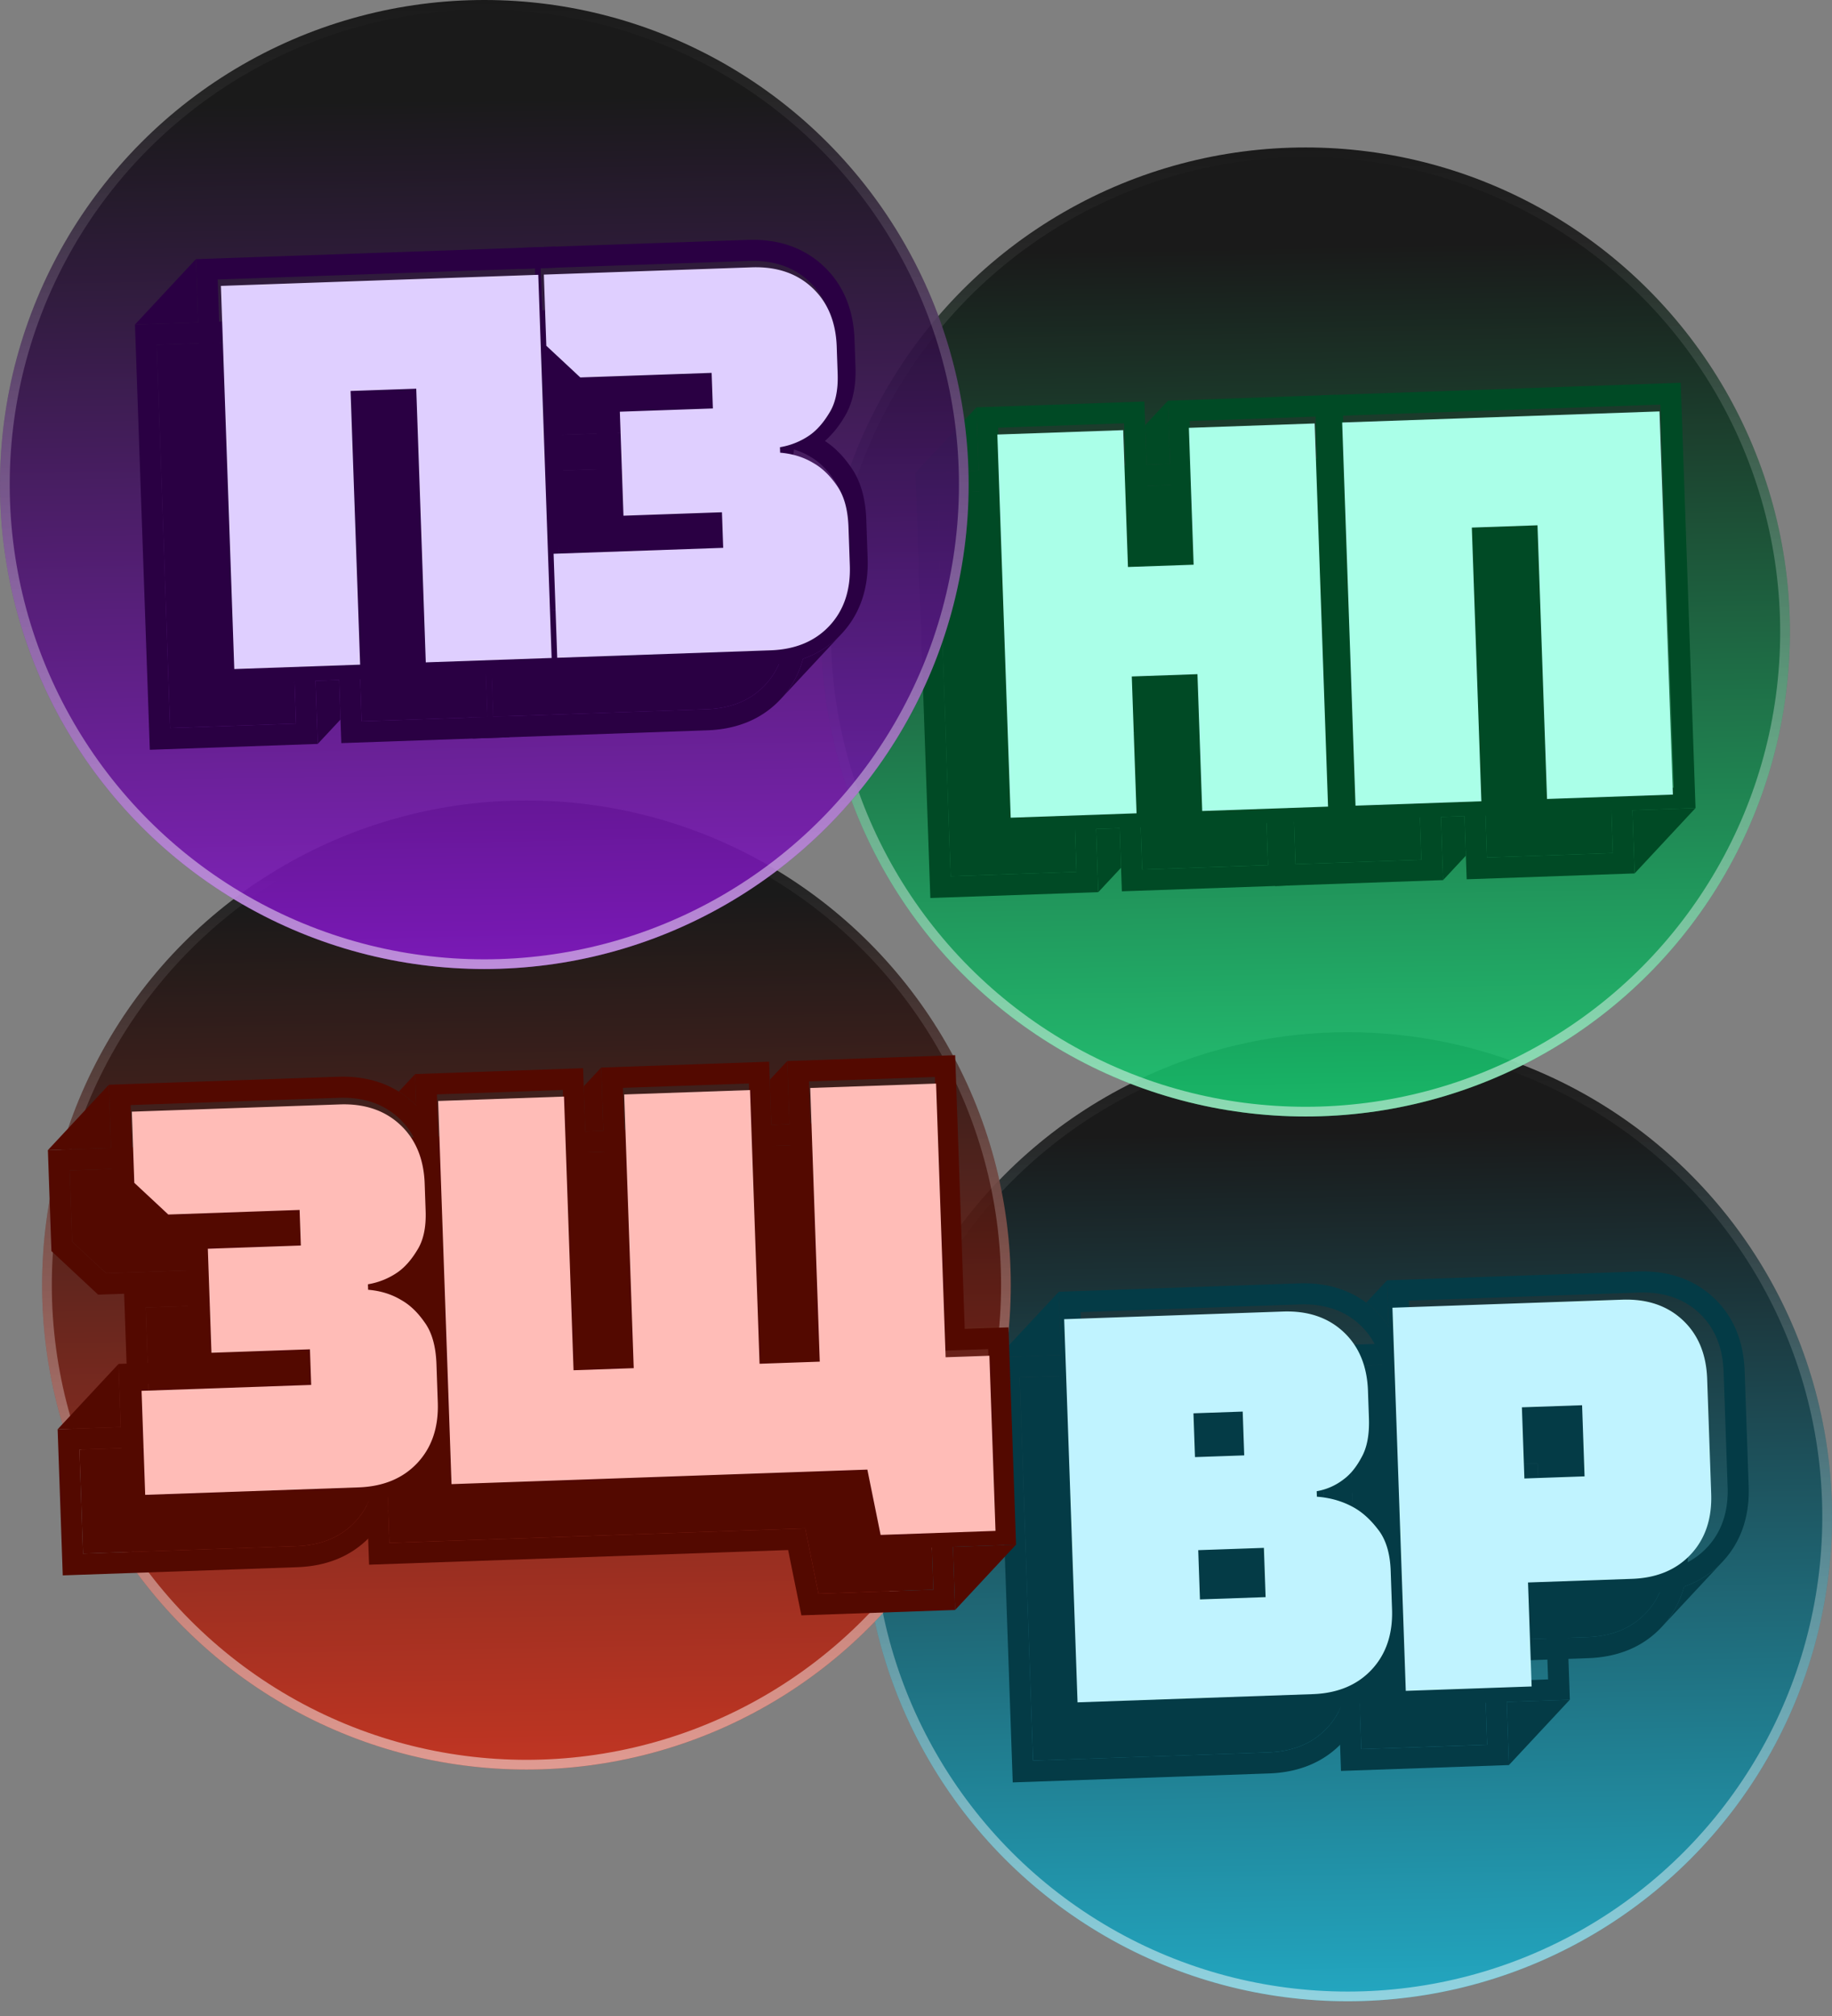
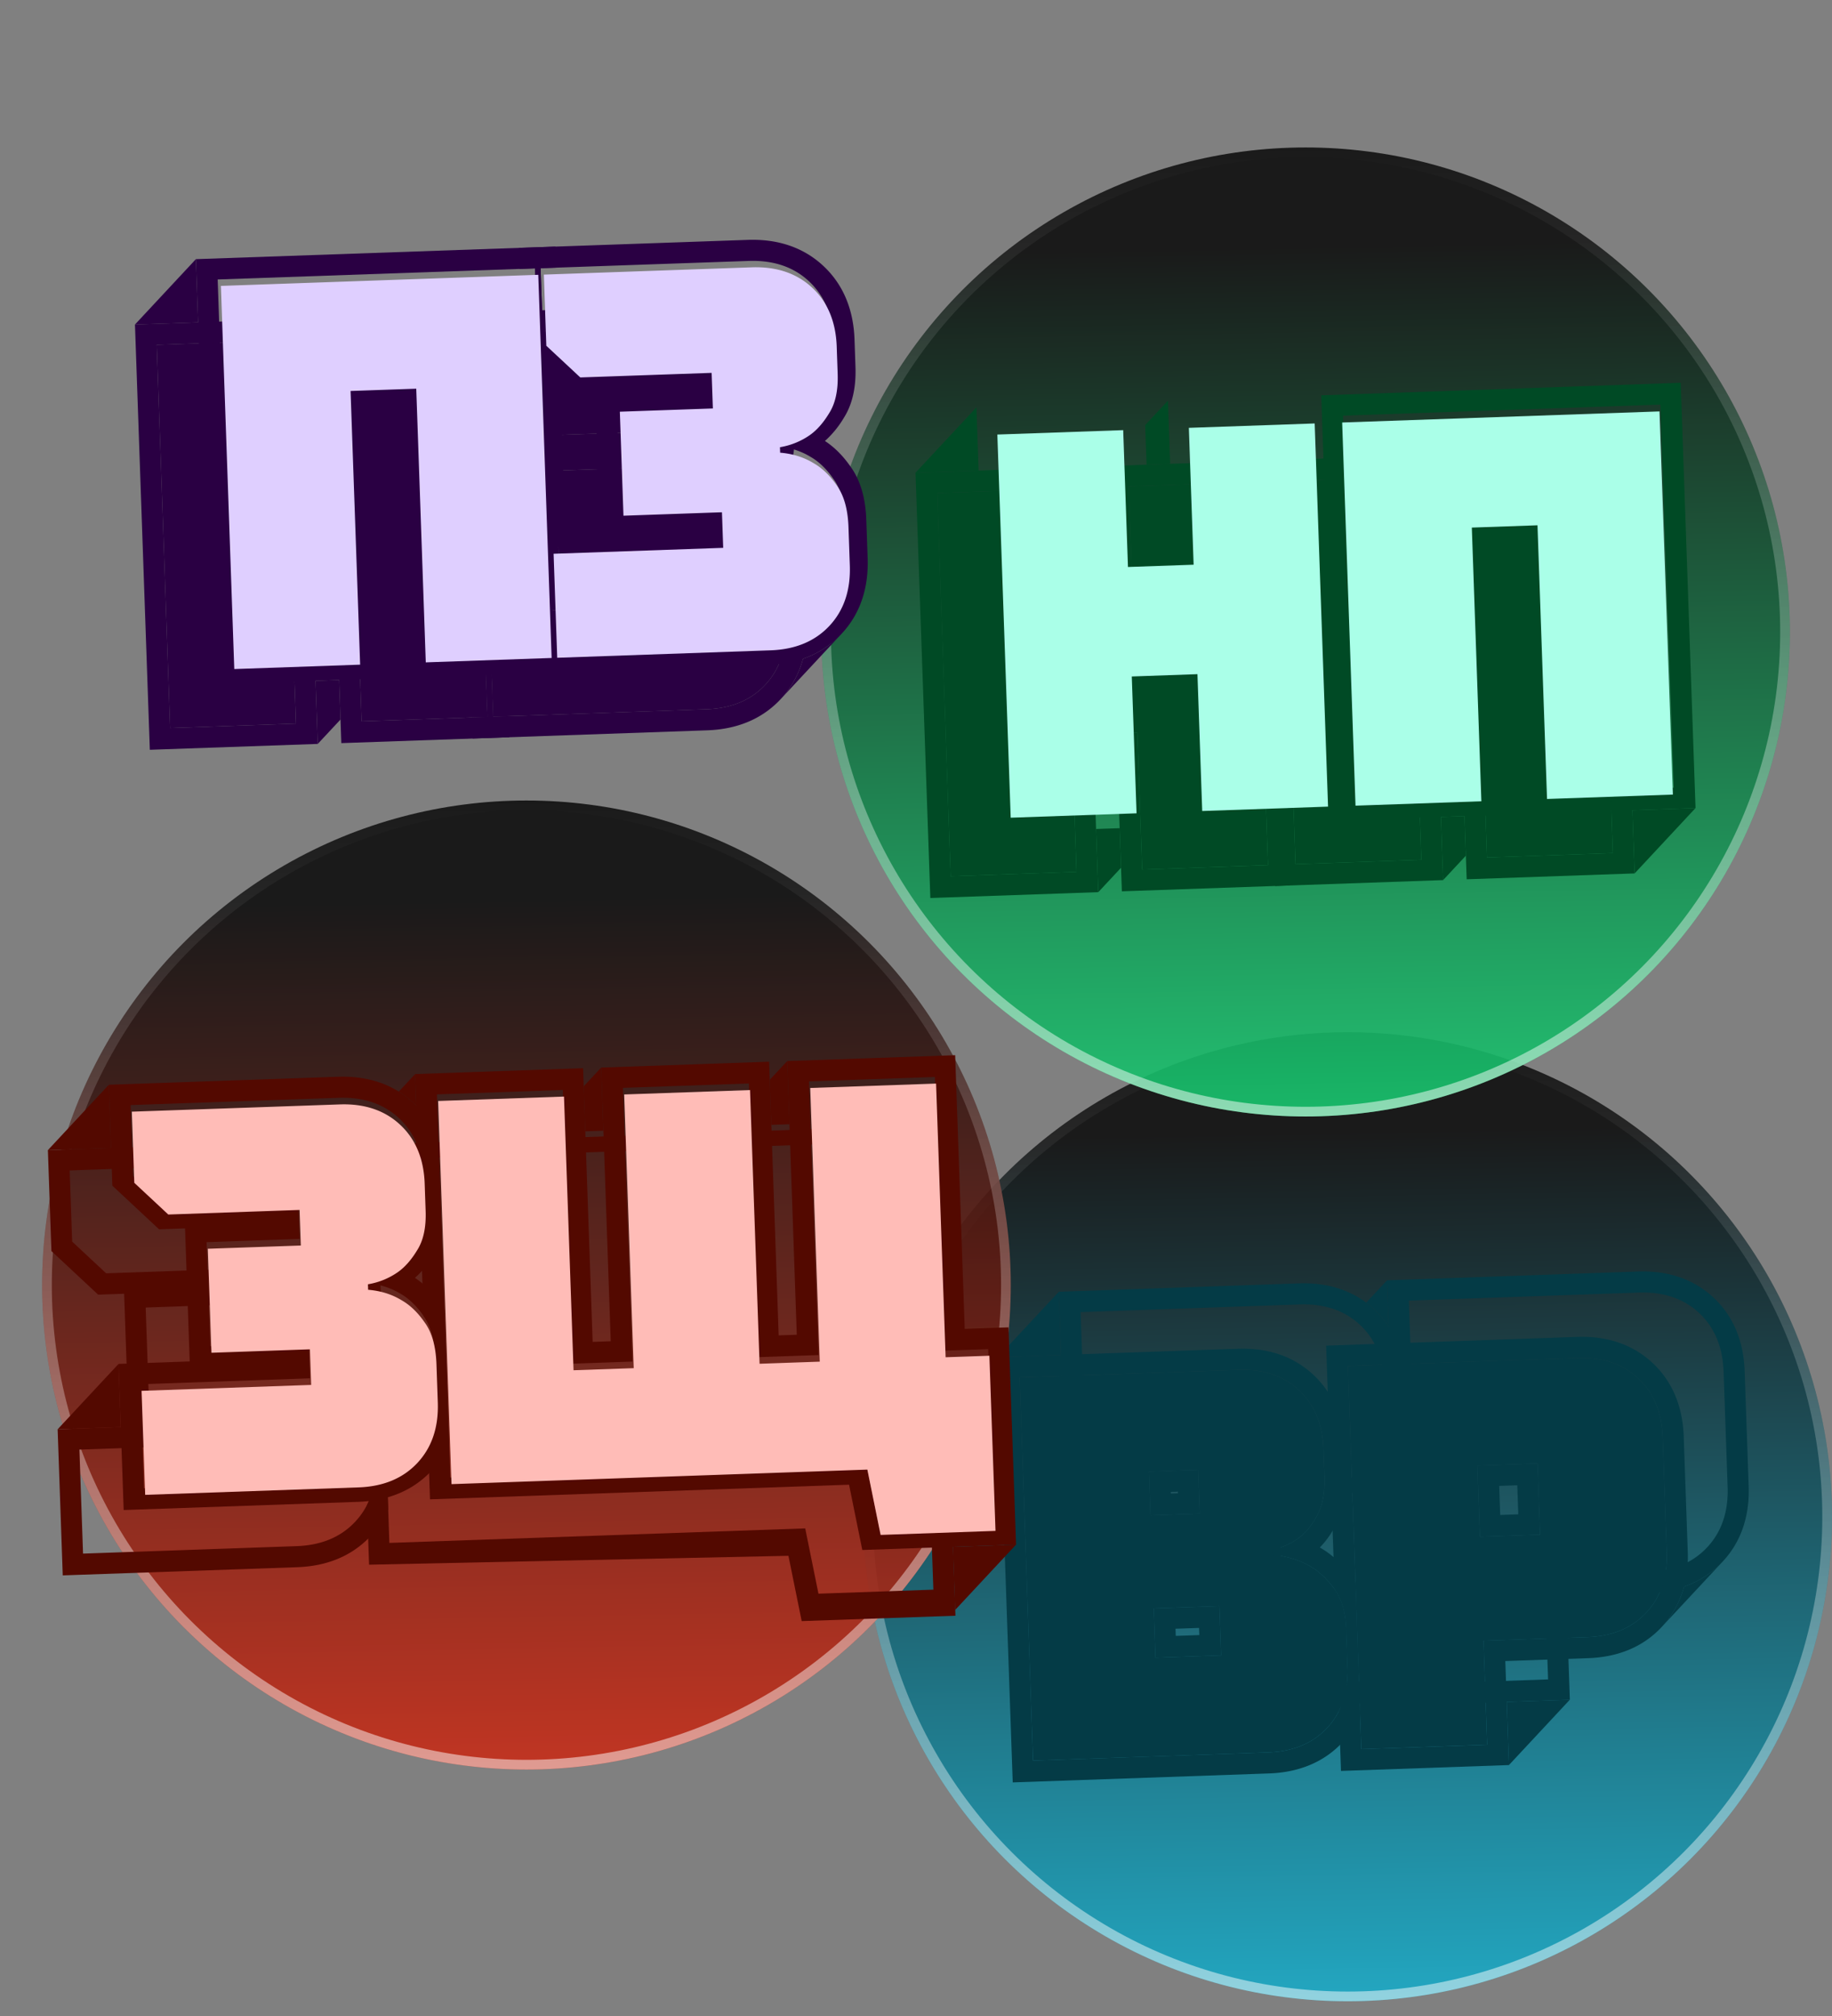
<svg xmlns="http://www.w3.org/2000/svg" width="100" height="110" fill="none" viewBox="0 0 100 110">
  <rect x="0" y="0" width="100" height="110" fill="#808080" stroke="none" />
  <circle cx="73.563" cy="82.759" r="26.437" fill="url(#a)" fill-opacity="0.9" />
  <circle cx="73.563" cy="82.759" r="26.172" stroke="url(#b)" stroke-opacity="0.5" stroke-width="0.529" />
  <path fill="#043B46" fill-rule="evenodd" d="m75.714 69.858 13.693-.479c1.602-.056 3.016.388 4.122 1.42 1.106 1.03 1.647 2.41 1.703 4.012l.219 6.272c.056 1.602-.387 3.017-1.419 4.123a5.14 5.14 0 0 1-2.11 1.366 6.5 6.5 0 0 1-1.903.337l-4.526.158.198 5.675-3.446.12-5.72.2-.115-3.262q.519-1.02.471-2.386l-.073-2.091q-.048-1.375-.63-2.177l-.344-9.842-.032-.928zm8.59 16.1 5.675-.198q2.03-.07 3.212-1.338 1.183-1.267 1.111-3.298l-.219-6.272q-.07-2.031-1.338-3.213-1.267-1.182-3.298-1.111l-12.544.438.73 20.907 6.87-.24zm2.951-9.672.136 3.883-3.285.115-.136-3.883zM85.16 77.51l.055 1.585.988-.035-.055-1.585z" clip-rule="evenodd" />
  <path fill="#043B46" fill-rule="evenodd" d="m57.796 70.483 13.095-.457c1.398-.049 2.652.282 3.684 1.052a5.2 5.2 0 0 1 1.227 1.297c.58.88.874 1.923.915 3.083l.052 1.493c.035 1.008-.108 1.952-.545 2.73-.238.446-.52.85-.856 1.188.623.352 1.165.854 1.636 1.466q.173.217.311.454l.253 7.248a5.1 5.1 0 0 1-.957 1.459c-1.032 1.106-2.412 1.647-4.013 1.703l-13.992.488-.69-19.758zM76.1 83.045q-.626-.816-1.357-1.208a5 5 0 0 0-.412-.197 5 5 0 0 0-1.552-.363l-.01-.299.033-.006a3.3 3.3 0 0 0 1.44-.643q.554-.408.974-1.2.45-.794.404-2.138l-.052-1.493q-.07-2.031-1.338-3.213t-3.299-1.11l-11.946.417.73 20.907 12.843-.449q2.03-.07 3.212-1.338 1.183-1.267 1.111-3.298l-.073-2.091q-.051-1.464-.708-2.278m-6.213 1.025.093 2.688-3.584.125-.094-2.688zm-2.396 1.233.014.39 1.287-.044-.014-.39zm1.239-8.669.083 2.39-2.688.093-.083-2.39zm-1.5 1.203.004.091.39-.013-.003-.092z" clip-rule="evenodd" />
  <path fill="#043B46" fill-rule="evenodd" d="m72.388 73.424 3.446-.12 10.247-.358c1.602-.056 3.016.387 4.122 1.419 1.106 1.031 1.647 2.411 1.703 4.013l.22 6.272a6.5 6.5 0 0 1-.204 1.922c-.22.82-.62 1.562-1.216 2.2-1.031 1.106-2.411 1.647-4.013 1.703l-4.526.158.078 2.229.12 3.446-9.167.32-.114-3.262a4.5 4.5 0 0 0 .46-1.725q.024-.32.011-.66l-.073-2.091a6 6 0 0 0-.035-.486q-.12-1.036-.595-1.692zm8.59 16.1 5.675-.197q2.031-.072 3.212-1.339 1.183-1.267 1.111-3.298l-.219-6.272q-.07-2.031-1.338-3.213-1.267-1.181-3.298-1.11l-12.544.438.73 20.906 6.87-.24zm2.952-9.671.135 3.882-3.285.115-.136-3.883zm-2.097 1.223.055 1.585.988-.034-.055-1.585z" clip-rule="evenodd" />
  <path fill="#043B46" fill-rule="evenodd" d="m54.47 74.05 3.446-.12 9.65-.338c1.601-.056 3.016.388 4.122 1.42 1.106 1.03 1.647 2.41 1.703 4.013l.052 1.493c.035 1.008-.107 1.951-.545 2.73-.238.446-.52.849-.856 1.188.623.351 1.165.854 1.636 1.465q.174.217.311.454l.254 7.248a5.1 5.1 0 0 1-.958 1.46c-1.031 1.105-2.411 1.646-4.013 1.702l-13.992.489zm18.305 12.562q-.627-.816-1.358-1.209a5 5 0 0 0-.412-.197 5 5 0 0 0-1.508-.359l-.043-.003-.01-.299.033-.006a3.3 3.3 0 0 0 1.438-.644q.555-.407.975-1.2.45-.793.404-2.137l-.052-1.493q-.07-2.031-1.338-3.213-1.267-1.182-3.298-1.11l-11.947.416.73 20.907 12.843-.448q2.03-.072 3.212-1.339.984-1.053 1.1-2.637.024-.32.011-.66l-.073-2.091a6 6 0 0 0-.035-.486q-.129-1.119-.672-1.792m-6.214 1.024.093 2.688-3.583.125-.094-2.688zm-2.396 1.234.014.39 1.287-.045-.014-.39zm1.239-8.67.083 2.39-2.688.094-.083-2.39zm-1.5 1.203.004.092.39-.014-.003-.092z" clip-rule="evenodd" />
  <path fill="#043B46" fill-rule="evenodd" d="M73.544 91.641q.024-.32.011-.66l-.073-2.091a6 6 0 0 0-.035-.486q-.129-1.119-.672-1.792-.627-.816-1.358-1.209a5 5 0 0 0-.412-.197 5 5 0 0 0-1.508-.359l-.043-.003-.01-.299.033-.006a3.3 3.3 0 0 0 1.438-.644q.555-.407.975-1.2.45-.793.404-2.137l-.052-1.493q-.07-2.031-1.338-3.213-1.267-1.182-3.298-1.11l-11.947.416.73 20.907 12.843-.448q2.03-.072 3.212-1.339.984-1.053 1.1-2.637m-10.567-3.88 3.584-.125.093 2.688-3.583.125zm-.261-7.466 2.688-.094.083 2.389-2.688.094zm27.15 7.693q-1.183 1.267-3.213 1.339l-5.675.198.198 5.674-6.87.24-.73-20.906 12.545-.439q2.03-.07 3.298 1.111 1.267 1.183 1.338 3.213l.22 6.272q.07 2.031-1.112 3.298m-9.222-8.02 3.286-.115.135 3.882-3.285.115z" clip-rule="evenodd" />
  <path fill="#043B46" d="m85.69 92.742-3.445.12.12 3.446zM57.796 70.483 54.47 74.05l3.446-.12zm16.779.595a5.2 5.2 0 0 1 1.227 1.297l-.088-2.517zm16.131 17.694 3.326-3.566a5.14 5.14 0 0 1-2.11 1.366c-.22.82-.62 1.562-1.216 2.2" />
-   <path fill="#C0F3FF" d="m58.088 71.98 11.947-.418q2.03-.07 3.298 1.11 1.267 1.183 1.338 3.214l.052 1.493q.047 1.344-.403 2.137-.421.792-.975 1.2a3.3 3.3 0 0 1-1.473.65l.01.299q1.08.08 1.964.56.731.392 1.358 1.208.656.814.707 2.277l.073 2.091q.071 2.03-1.11 3.298-1.183 1.267-3.213 1.339l-12.843.448zm10.996 15.165-.094-2.688-3.584.125.094 2.688zm-1.167-7.734-.084-2.39-2.688.094.084 2.39zm8.089-8.057 12.544-.439q2.03-.07 3.298 1.111 1.267 1.183 1.338 3.213l.22 6.272q.07 2.031-1.112 3.298-1.18 1.267-3.212 1.339l-5.675.198.198 5.674-6.87.24zm10.488 9.202-.135-3.882-3.286.114.136 3.883z" />
  <circle cx="28.736" cy="70.115" r="26.437" fill="url(#c)" fill-opacity="0.9" />
  <circle cx="28.736" cy="70.115" r="26.172" stroke="url(#d)" stroke-opacity="0.5" stroke-width="0.529" />
  <path fill="#530900" fill-rule="evenodd" d="m23.472 81.809-.114-3.258q.52-1.022.473-2.39l-.073-2.091q-.05-1.448-.636-2.264l-.157-4.491q.235-.668.202-1.598l-.052-1.493a5.3 5.3 0 0 0-.316-1.684l-.017-.49-.06-1.723-.06-1.723 9.166-.32.035.988.085 2.458.402 11.488.987-.035-.4-11.487-.12-3.446 9.166-.32.034.987.086 2.459.401 11.487.988-.034-.4-11.488-.121-3.446 9.167-.32.521 14.933 2.39-.083.413 11.855-3.446.12-4.947.173-.723-3.563zm23.807-1.982.723 3.563 6.272-.219-.334-9.557-2.39.083-.521-14.933-6.87.24.522 14.933-3.285.115-.522-14.934-6.87.24.522 14.934-3.285.114-.521-14.933-6.87.24.73 20.907z" clip-rule="evenodd" />
  <path fill="#530900" fill-rule="evenodd" d="m6.472 74.42 3.883-.135-.254-7.26-1.417.05-2.551-2.38-.072-2.06-.12-3.447 12.497-.436c1.242-.044 2.37.213 3.33.81a5.2 5.2 0 0 1 .953.765 5.15 5.15 0 0 1 1.22 1.996l.18 5.15a3.8 3.8 0 0 1-.441.991 5.4 5.4 0 0 1-1.03 1.261c.54.354 1.003.833 1.397 1.399q.115.159.213.329l.256 7.335a5.1 5.1 0 0 1-.955 1.455c-1.032 1.106-2.412 1.647-4.014 1.703l-12.796.447-.158-4.526zm16.638-2.63q-.567-.818-1.268-1.212a4 4 0 0 0-.278-.152 4.2 4.2 0 0 0-1.495-.409l-.041-.004-.01-.298.035-.006a4 4 0 0 0 1.586-.649q.584-.41 1.065-1.203.51-.795.463-2.14l-.052-1.493q-.07-2.031-1.338-3.213t-3.298-1.11l-11.35.396.136 3.883 1.854 1.729 7.168-.25.068 1.941-5.077.177.198 5.675 5.376-.188.068 1.942-9.259.323.198 5.675 11.648-.407q2.031-.07 3.213-1.338t1.111-3.299l-.073-2.09q-.051-1.464-.648-2.28" clip-rule="evenodd" />
-   <path fill="#530900" fill-rule="evenodd" d="m20.146 85.375-.114-3.258q.456-.894.476-2.053.003-.165-.003-.337l-.073-2.09a7 7 0 0 0-.017-.314q-.098-1.225-.618-1.95l-.157-4.492q.204-.584.206-1.369 0-.111-.004-.228l-.053-1.493a6 6 0 0 0-.03-.432 5 5 0 0 0-.286-1.252l-.137-3.936 3.446-.12 5.72-.2.522 14.933.988-.034-.522-14.934 2.459-.086.987-.034 5.721-.2.522 14.934.987-.035-.521-14.933 2.458-.086.988-.035 5.72-.2.522 14.934 2.39-.084.293 8.41.12 3.445-8.393.293-.723-3.563zm23.807-1.981.723 3.563 6.272-.22-.334-9.557-2.39.084-.52-14.934-6.87.24.521 14.934-3.285.114-.522-14.933-6.869.24.522 14.933-3.286.115-.521-14.933-6.87.24.73 20.906z" clip-rule="evenodd" />
+   <path fill="#530900" fill-rule="evenodd" d="m20.146 85.375-.114-3.258q.456-.894.476-2.053.003-.165-.003-.337l-.073-2.09q-.098-1.225-.618-1.95l-.157-4.492q.204-.584.206-1.369 0-.111-.004-.228l-.053-1.493a6 6 0 0 0-.03-.432 5 5 0 0 0-.286-1.252l-.137-3.936 3.446-.12 5.72-.2.522 14.933.988-.034-.522-14.934 2.459-.086.987-.034 5.721-.2.522 14.934.987-.035-.521-14.933 2.458-.086.988-.035 5.72-.2.522 14.934 2.39-.084.293 8.41.12 3.445-8.393.293-.723-3.563zm23.807-1.981.723 3.563 6.272-.22-.334-9.557-2.39.084-.52-14.934-6.87.24.521 14.934-3.285.114-.522-14.933-6.869.24.522 14.933-3.286.115-.521-14.933-6.87.24.73 20.906z" clip-rule="evenodd" />
  <path fill="#530900" fill-rule="evenodd" d="m3.146 77.987 3.447-.12.436-.016-.253-7.26-1.418.05-2.551-2.379-.193-5.507 3.447-.12 9.052-.317c1.602-.056 3.016.388 4.122 1.42a5.14 5.14 0 0 1 1.38 2.152l.18 5.15a3.8 3.8 0 0 1-.441.99 5.4 5.4 0 0 1-1.03 1.261c.54.355 1.003.833 1.397 1.4q.115.158.213.328l.256 7.336a5.1 5.1 0 0 1-.955 1.454c-1.032 1.106-2.411 1.647-4.013 1.703l-12.797.447zm16.638-2.63q-.567-.819-1.268-1.212a4 4 0 0 0-.278-.153 4.2 4.2 0 0 0-1.495-.408l-.041-.004-.01-.299.035-.006a4 4 0 0 0 1.586-.648q.584-.41 1.065-1.204.466-.726.468-1.91 0-.112-.004-.229l-.053-1.493a6 6 0 0 0-.03-.432q-.178-1.728-1.308-2.781-1.267-1.182-3.298-1.111l-11.35.396.136 3.883 1.854 1.73 7.168-.25.068 1.94-5.077.178.198 5.675 5.376-.188.068 1.941-9.259.323.198 5.675 11.648-.407q2.031-.07 3.213-1.338 1.083-1.16 1.114-2.961.003-.165-.003-.337l-.073-2.09a7 7 0 0 0-.017-.314q-.099-1.24-.63-1.967" clip-rule="evenodd" />
-   <path fill="#530900" d="M20.508 80.064q.003-.165-.003-.337l-.073-2.09a7 7 0 0 0-.017-.314q-.099-1.24-.63-1.967-.567-.817-1.27-1.211a4 4 0 0 0-.277-.153 4.2 4.2 0 0 0-1.495-.408l-.041-.004-.01-.299.035-.006a4 4 0 0 0 1.586-.648q.584-.41 1.065-1.204.466-.726.468-1.91 0-.112-.004-.229l-.053-1.493a6 6 0 0 0-.03-.432q-.178-1.728-1.308-2.781-1.267-1.182-3.298-1.111l-11.35.396.136 3.883 1.854 1.73 7.168-.25.068 1.94-5.077.178.198 5.675 5.376-.188.068 1.941-9.259.323.198 5.675 11.648-.407q2.031-.07 3.213-1.338 1.083-1.16 1.114-2.961m24.168 6.893-.723-3.563-22.699.792-.73-20.907 6.87-.24.521 14.934 3.286-.115-.522-14.933 6.87-.24.52 14.933 3.286-.114-.521-14.934 6.87-.24.52 14.934 2.39-.084.334 9.558z" />
  <path fill="#530900" d="m6.472 74.42-3.326 3.567 3.447-.12zM5.94 59.188l-3.326 3.567 3.447-.12zm15.828.374a5.2 5.2 0 0 1 .953.765l-.06-1.723zm10.095-.29.085 2.458.988-.034-.12-3.446zm10.154-.354.086 2.458.988-.035-.12-3.446zm10.12 28.928 3.325-3.566-3.446.12z" />
  <path fill="#FFBCB7" d="m7.727 75.889 9.259-.323-.068-1.942-5.376.188-.198-5.675 5.077-.177-.067-1.941-7.168.25-1.855-1.73-.136-3.882 11.35-.396q2.03-.072 3.298 1.11 1.267 1.183 1.338 3.213l.052 1.493q.047 1.344-.463 2.14-.48.794-1.064 1.203a4 4 0 0 1-1.622.655l.01.299q1.02.084 1.814.564.701.395 1.268 1.212.597.816.648 2.28l.073 2.09q.07 2.031-1.11 3.299-1.183 1.266-3.213 1.338l-11.649.407zm39.618 4.298-22.699.793-.73-20.907 6.87-.24.521 14.933 3.285-.114-.521-14.934 6.87-.24.52 14.934 3.286-.115-.521-14.933 6.869-.24.522 14.933 2.389-.083.334 9.557-6.272.22z" />
  <circle cx="71.264" cy="34.483" r="26.437" fill="url(#e)" fill-opacity="0.9" />
  <circle cx="71.264" cy="34.483" r="26.172" stroke="url(#f)" stroke-opacity="0.5" stroke-width="0.529" />
  <path fill="#004A25" fill-rule="evenodd" d="m72.12 21.571 19.621-.685.81 23.204-3.446.12-5.72.2-.522-14.933-1.287.045.522 14.933-2.16.076-1.286.045-5.72.2zm8.268 6.842 3.584-.125.521 14.933 6.87-.24-.73-20.906-17.323.605.73 20.907 6.87-.24z" clip-rule="evenodd" />
-   <path fill="#004A25" fill-rule="evenodd" d="m53.299 22.228 9.167-.32.044 1.287.076 2.16.14 4.02 1.287-.045-.14-4.02-.12-3.447 9.166-.32.81 23.205-9.167.32-.26-7.467-1.287.045.26 7.466-2.159.076-1.286.045-5.721.2-.69-19.758zm8.527 14.31 3.584-.126.261 7.467 6.87-.24-.73-20.907-6.87.24.26 7.467-3.583.125-.261-7.467-6.87.24.73 20.907 6.87-.24z" clip-rule="evenodd" />
  <path fill="#004A25" fill-rule="evenodd" d="m68.795 25.138 19.62-.686.69 19.759.12 3.446-9.166.32-.045-1.287-.076-2.16-.4-11.487-1.287.045.4 11.488.121 3.446-9.167.32zm8.267 6.842 3.584-.125.521 14.933 6.87-.24-.73-20.907-17.323.605.73 20.907 6.87-.24z" clip-rule="evenodd" />
  <path fill="#004A25" fill-rule="evenodd" d="m49.973 25.795 3.446-.12 5.72-.2.261 7.466 1.287-.044-.26-7.467 2.159-.075 1.287-.046 5.72-.2.81 23.205-9.166.32-.045-1.286-.076-2.16-.14-4.02-1.287.044.14 4.02.121 3.447-9.167.32zM58.5 40.104l3.584-.125.261 7.466 6.87-.24-.73-20.906-6.87.24.26 7.466-3.583.125-.26-7.466-6.87.24.73 20.906 6.87-.24z" clip-rule="evenodd" />
  <path fill="#004A25" d="m58.5 40.104.261 7.467-6.87.24-.73-20.907 6.87-.24.26 7.466 3.585-.125-.26-7.467 6.868-.24.73 20.907-6.869.24-.26-7.466zm18.562-8.124.521 14.933-6.869.24-.73-20.907 17.323-.605.73 20.907-6.87.24-.521-14.933z" />
  <path fill="#004A25" d="m61.192 47.348-.076-2.16-1.286.045.12 3.446zm-7.893-25.12-3.326 3.567 3.446-.12zm9.211.967.076 2.16 1.287-.046-.12-3.446zm26.716 24.462 3.325-3.567-3.446.12zm-9.212-.967-.076-2.16-1.286.046.12 3.446z" />
  <path fill="#AAFFE8" d="m54.44 23.71 6.87-.24.26 7.467 3.584-.125-.26-7.467 6.868-.24.73 20.907-6.869.24-.26-7.467-3.584.126.26 7.466-6.87.24zm18.822-.657 17.323-.605.73 20.907-6.87.24-.521-14.933-3.584.125.521 14.933-6.87.24z" />
-   <circle cx="26.437" cy="26.437" r="26.437" fill="url(#g)" fill-opacity="0.9" />
-   <circle cx="26.437" cy="26.437" r="26.172" stroke="url(#h)" stroke-opacity="0.5" stroke-width="0.529" />
  <path fill="#2A0043" fill-rule="evenodd" d="m29.697 28.728 3.038-.106-.253-7.26-1.418.05-1.677-1.565-.182-5.203-.844.03-.04-1.149 12.498-.436c1.602-.056 3.016.387 4.122 1.419 1.106 1.031 1.647 2.41 1.703 4.013l.052 1.493c.036 1.029-.133 1.995-.636 2.787a5.4 5.4 0 0 1-1.03 1.26c.54.355 1.003.833 1.397 1.4.576.794.822 1.804.86 2.906l.073 2.09c.056 1.602-.388 3.016-1.419 4.122a5.14 5.14 0 0 1-2.11 1.366 6.5 6.5 0 0 1-1.903.337l-12.797.447-.04-1.148.844-.03zm15.793-2.601q-.566-.818-1.268-1.212a4 4 0 0 0-.277-.152 4.2 4.2 0 0 0-1.496-.41q-.02 0-.04-.003l-.011-.298.035-.006a4 4 0 0 0 1.587-.649q.584-.41 1.064-1.203.51-.796.463-2.14l-.052-1.493q-.07-2.031-1.338-3.213-1.267-1.182-3.298-1.11l-11.35.396.136 3.882 1.855 1.73 7.168-.25.068 1.94-5.078.178.198 5.675 5.376-.188.068 1.942-9.259.323.199 5.675 11.648-.407q2.031-.072 3.212-1.339t1.111-3.298l-.073-2.09q-.051-1.464-.648-2.28" clip-rule="evenodd" />
  <path fill="#2A0043" fill-rule="evenodd" d="m10.693 14.14 19.62-.684.04 1.148-.844.03.136 3.882.874.815.367 10.505-.845.03.199 5.675.844-.03.04 1.149-9.167.32-.521-14.934-1.287.045.521 14.934-2.16.075-1.286.045-5.72.2-.69-19.758zm8.267 6.843 3.584-.125.522 14.933 6.87-.24-.731-20.907-17.323.605.73 20.907 6.87-.24z" clip-rule="evenodd" />
  <path fill="#2A0043" fill-rule="evenodd" d="m26.371 32.294 3.039-.106-.254-7.26-1.418.05-1.677-1.564-.182-5.203-.844.03-.04-1.15 12.498-.436c1.602-.056 3.016.388 4.122 1.42 1.106 1.03 1.647 2.41 1.703 4.012l.052 1.494c.036 1.029-.133 1.995-.636 2.787a5.4 5.4 0 0 1-1.03 1.26c.54.355 1.003.833 1.398 1.4.575.793.82 1.803.86 2.905l.072 2.09a6.5 6.5 0 0 1-.203 1.922 5.1 5.1 0 0 1-1.216 2.2c-1.031 1.107-2.411 1.648-4.013 1.704l-12.797.447-.04-1.149.844-.03zm15.794-2.6q-.567-.819-1.269-1.212a4 4 0 0 0-.277-.153 4.2 4.2 0 0 0-1.496-.409q-.02 0-.04-.003l-.011-.299.035-.006a4 4 0 0 0 1.587-.648q.584-.41 1.064-1.204.51-.795.464-2.14l-.052-1.492q-.072-2.032-1.339-3.213t-3.298-1.111l-11.35.396.136 3.883 1.855 1.73 7.168-.251.068 1.941-5.078.178.198 5.674 5.377-.187.067 1.941-9.258.323.198 5.675 11.648-.407q2.031-.07 3.213-1.338 1.181-1.267 1.11-3.298l-.073-2.09q-.051-1.465-.647-2.28" clip-rule="evenodd" />
  <path fill="#2A0043" fill-rule="evenodd" d="m7.367 17.707 3.447-.12 16.174-.565.04 1.149-.844.03.135 3.882.874.815.367 10.505-.844.03.198 5.674.844-.03.04 1.15-9.167.32-.045-1.287-.075-2.16-.401-11.487-1.287.045.401 11.487.12 3.446-9.166.32zm8.267 6.842 3.584-.125.522 14.934 6.87-.24-.73-20.907-17.324.605.73 20.907 6.87-.24z" clip-rule="evenodd" />
  <path fill="#2A0043" d="m25.88 18.21-.845.03-16.479.576.73 20.907 6.87-.24-.522-14.934 3.584-.125.522 14.934 6.025-.21.844-.03-.238-6.824-.31-8.88zm16.285 11.483q-.567-.818-1.269-1.212a4 4 0 0 0-.277-.152 4.2 4.2 0 0 0-1.496-.409l-.04-.003-.011-.299.035-.006a4 4 0 0 0 1.587-.648q.584-.41 1.064-1.204.51-.795.464-2.14l-.052-1.492q-.072-2.032-1.339-3.213t-3.298-1.111l-10.505.367-.844.03.135 3.882 1.855 1.73 7.168-.251.068 1.941-5.078.178.198 5.674 5.377-.187.067 1.941-8.414.294-.844.03.198 5.674.844-.03 10.804-.377q2.031-.07 3.213-1.338 1.181-1.267 1.11-3.298l-.073-2.09q-.051-1.465-.647-2.28" />
  <path fill="#2A0043" d="m18.586 39.26-.075-2.16-1.287.045.12 3.446zm-7.893-25.12-3.326 3.567 3.447-.12zm31.922 24.006 3.326-3.567a5.14 5.14 0 0 1-2.11 1.366 5.1 5.1 0 0 1-1.216 2.2" />
  <path fill="#DFCFFF" d="m12.058 15.6 17.323-.606.73 20.907-6.87.24-.52-14.933-3.585.125.522 14.933-6.87.24zm18.16 14.616 9.258-.324-.068-1.941-5.376.188-.198-5.675 5.078-.177-.068-1.942-7.168.25-1.855-1.729-.135-3.882 11.349-.397q2.03-.07 3.298 1.111 1.267 1.182 1.339 3.213l.052 1.493q.045 1.344-.464 2.14-.48.794-1.064 1.203a4 4 0 0 1-1.622.655l.01.298q1.02.085 1.814.565.701.394 1.269 1.212.596.816.647 2.28l.073 2.09q.071 2.03-1.11 3.298-1.183 1.267-3.213 1.339l-11.648.406z" />
  <defs>
    <linearGradient id="a" x1="73.563" x2="72.645" y1="112.56" y2="61.626" gradientUnits="userSpaceOnUse">
      <stop stop-color="#19B6D5" />
      <stop offset="1" stop-color="#0E0E0E" />
    </linearGradient>
    <linearGradient id="b" x1="73.563" x2="73.563" y1="56.322" y2="109.195" gradientUnits="userSpaceOnUse">
      <stop stop-color="#fff" stop-opacity="0" />
      <stop offset="1" stop-color="#fff" />
    </linearGradient>
    <linearGradient id="c" x1="28.736" x2="27.818" y1="99.916" y2="48.982" gradientUnits="userSpaceOnUse">
      <stop stop-color="#D52F19" />
      <stop offset="1" stop-color="#0E0E0E" />
    </linearGradient>
    <linearGradient id="d" x1="28.736" x2="28.736" y1="43.678" y2="96.552" gradientUnits="userSpaceOnUse">
      <stop stop-color="#fff" stop-opacity="0" />
      <stop offset="1" stop-color="#fff" />
    </linearGradient>
    <linearGradient id="e" x1="71.264" x2="70.347" y1="64.284" y2="13.35" gradientUnits="userSpaceOnUse">
      <stop stop-color="#19D577" />
      <stop offset="1" stop-color="#0E0E0E" />
    </linearGradient>
    <linearGradient id="f" x1="71.264" x2="71.264" y1="8.046" y2="60.92" gradientUnits="userSpaceOnUse">
      <stop stop-color="#fff" stop-opacity="0" />
      <stop offset="1" stop-color="#fff" />
    </linearGradient>
    <linearGradient id="g" x1="26.437" x2="25.52" y1="56.238" y2="5.304" gradientUnits="userSpaceOnUse">
      <stop stop-color="#8D19D5" />
      <stop offset="1" stop-color="#0E0E0E" />
    </linearGradient>
    <linearGradient id="h" x1="26.437" x2="26.437" y1="0" y2="52.874" gradientUnits="userSpaceOnUse">
      <stop stop-color="#fff" stop-opacity="0" />
      <stop offset="1" stop-color="#fff" />
    </linearGradient>
  </defs>
</svg>